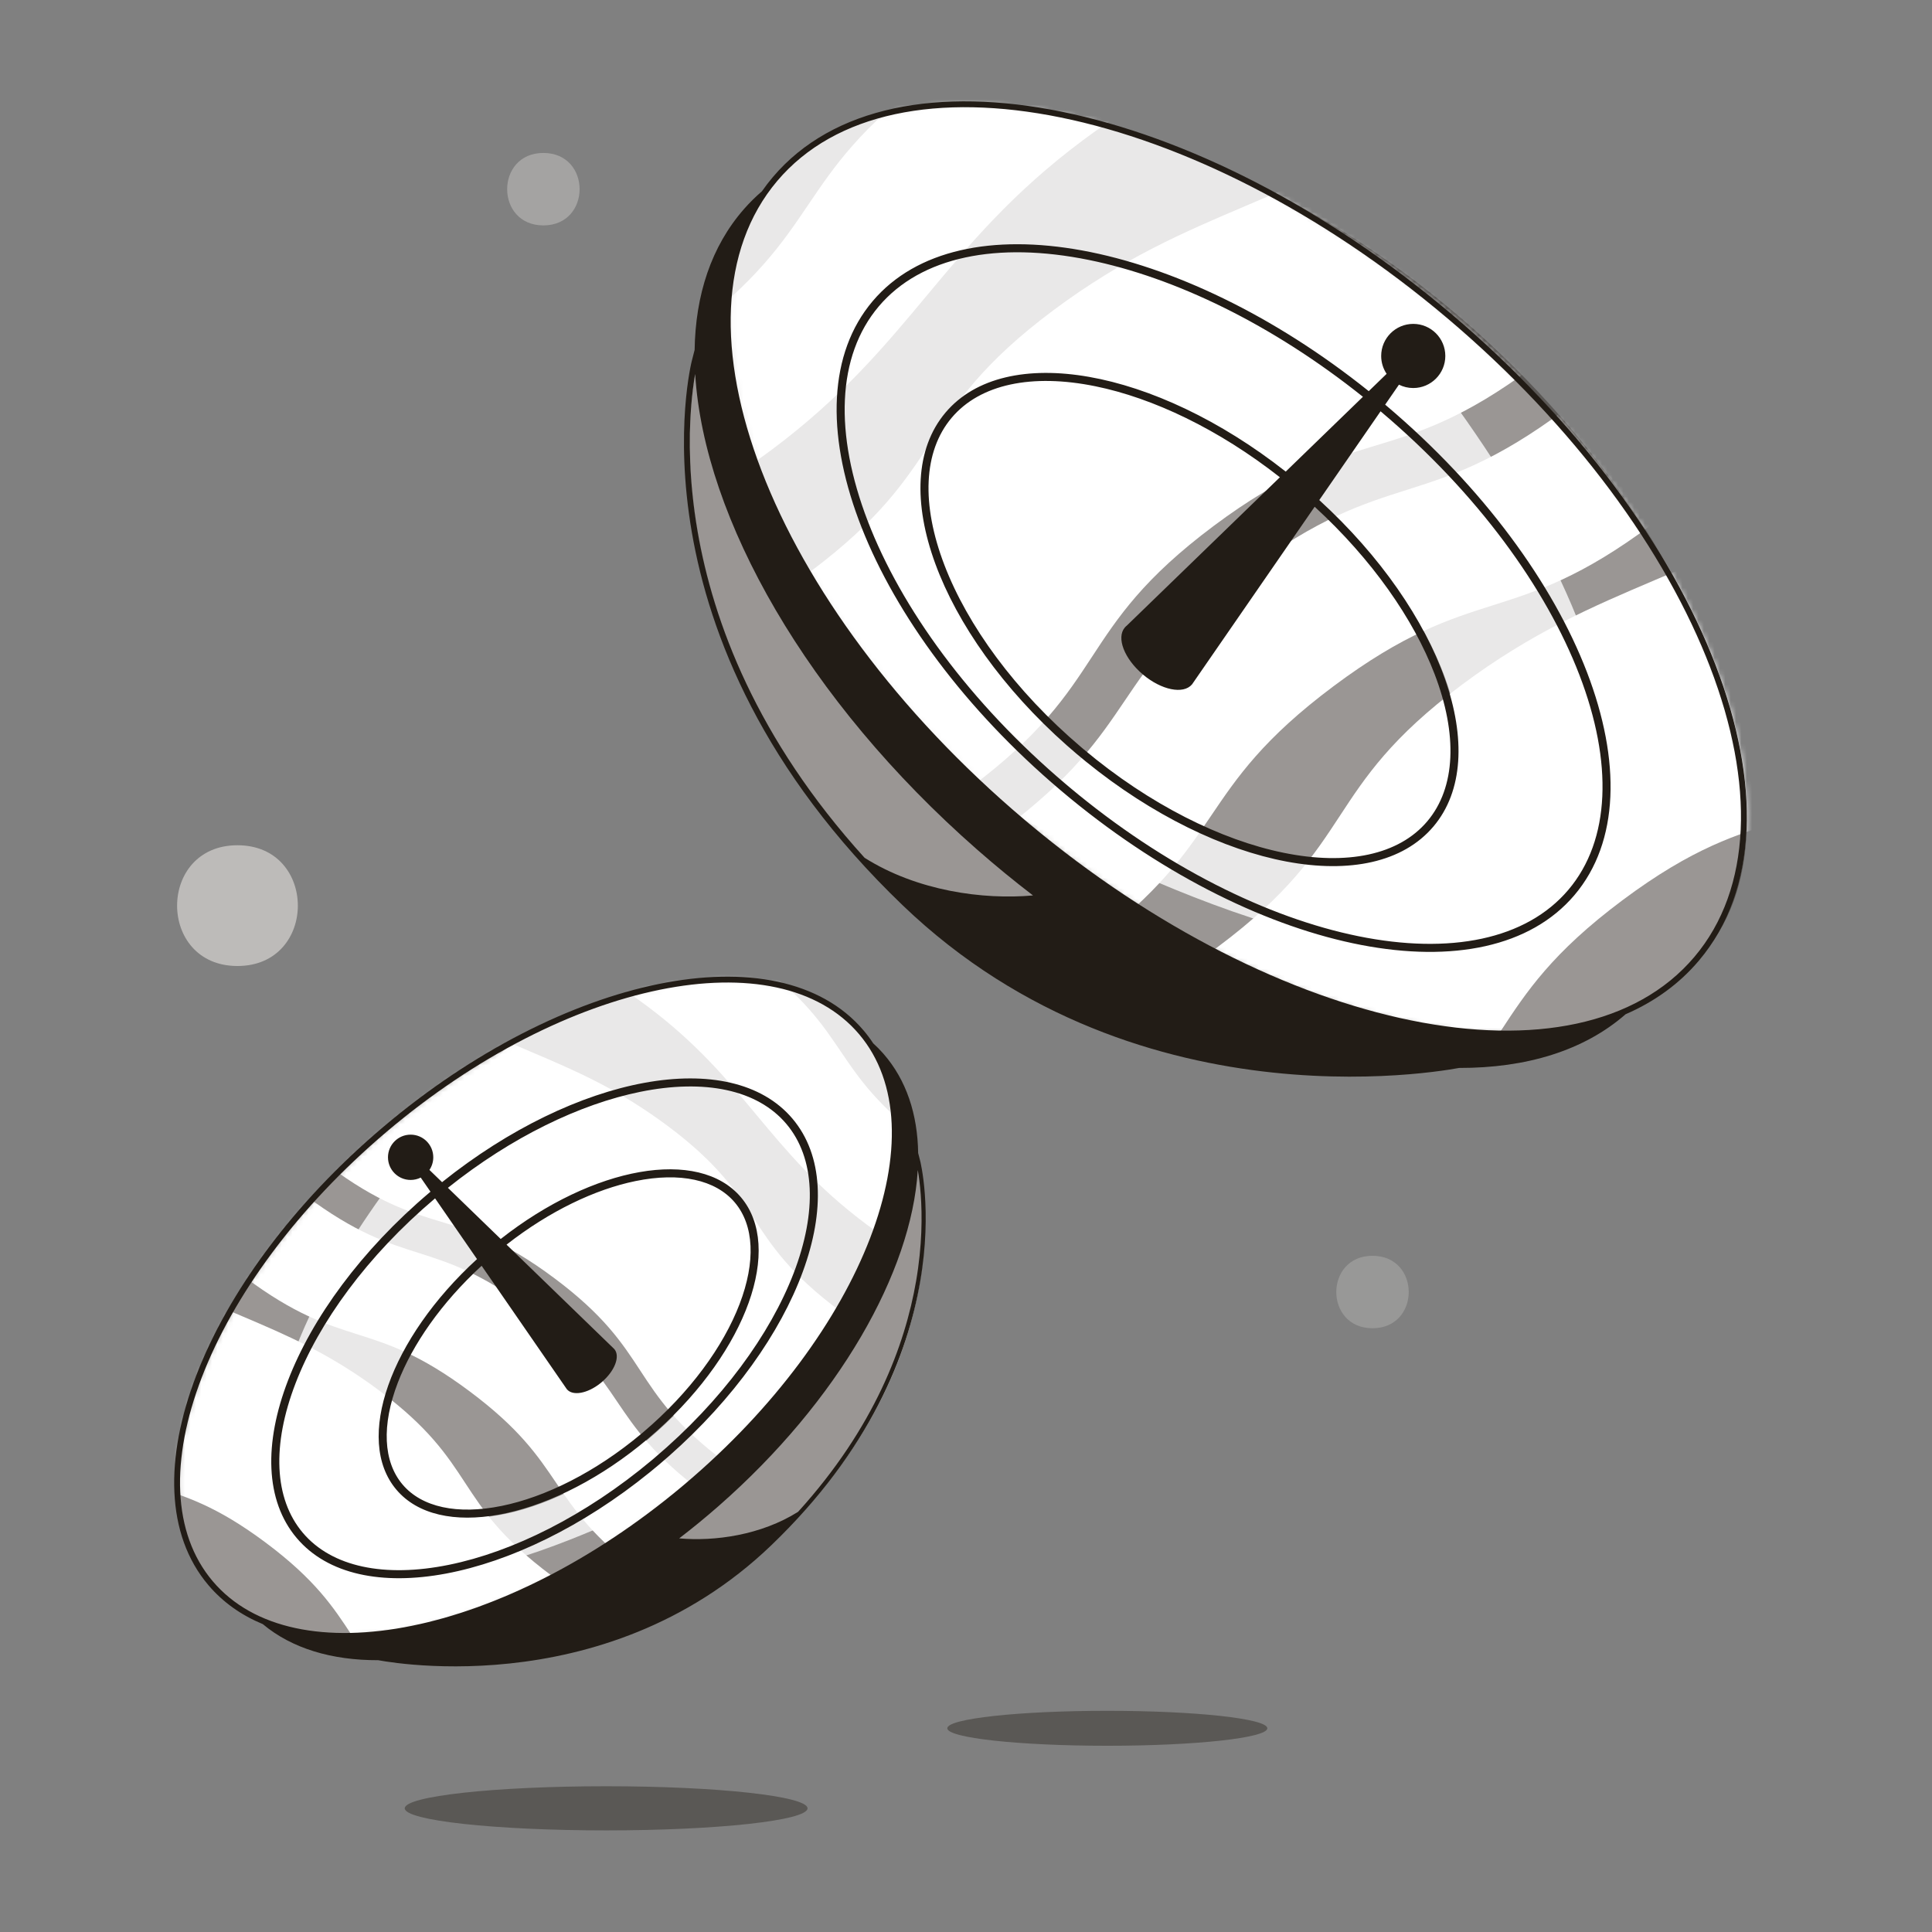
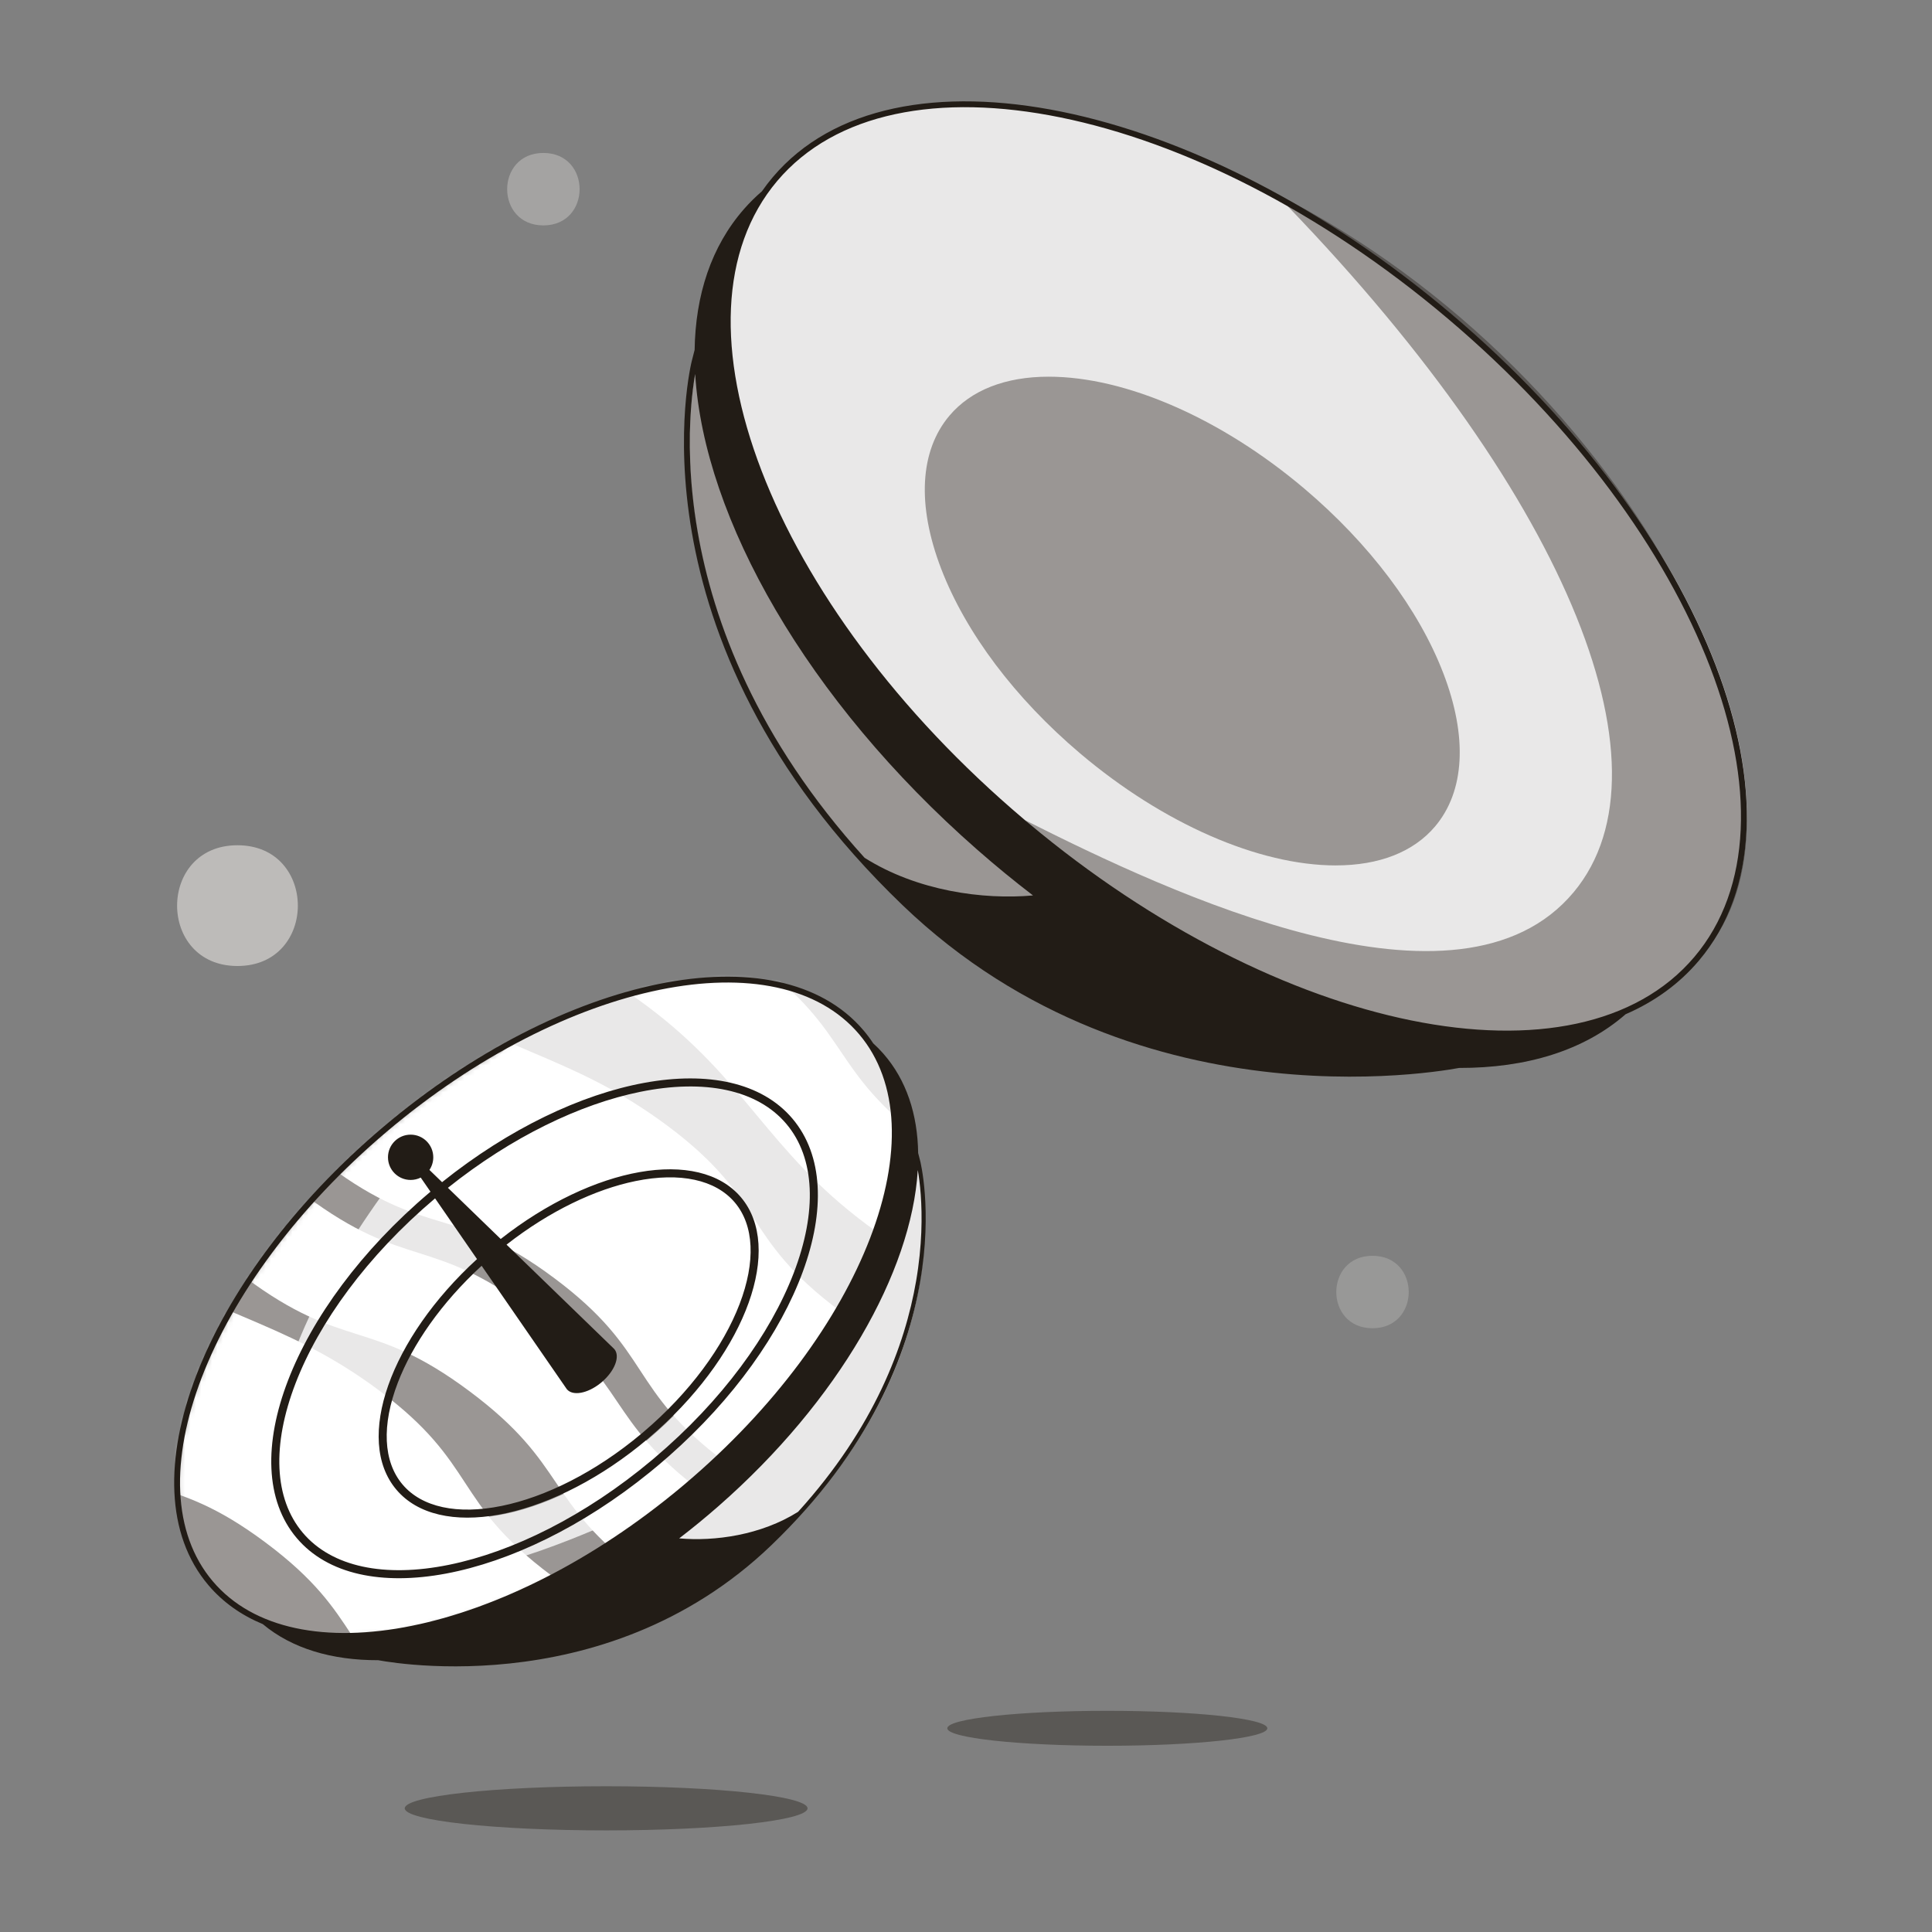
<svg xmlns="http://www.w3.org/2000/svg" width="360" height="360" viewBox="0 0 360 360" fill="none">
  <rect x="0" y="0" width="360" height="360" fill="#808080" stroke="none" />
  <path opacity="0.6" d="M101.249 28.5C92.26 28.5 92.246 42 101.249 42C110.253 42 110.253 28.5 101.249 28.5Z" fill="#BDBBB9" />
  <path opacity="0.4" d="M255.743 233.999C246.756 233.999 246.743 247.499 255.743 247.499C264.743 247.499 264.756 233.999 255.743 233.999Z" fill="#BDBBB9" />
  <path d="M44.247 157.5C29.258 157.5 29.244 180 44.247 180C59.251 180 59.251 157.5 44.247 157.5Z" fill="#BDBBB9" />
  <ellipse opacity="0.4" cx="29.816" cy="3.256" rx="29.816" ry="3.256" transform="matrix(-1 0 0 1 236.148 318.785)" fill="#221C16" />
  <ellipse opacity="0.4" cx="112.945" cy="336.954" rx="37.527" ry="4.113" fill="#221C16" />
  <path d="M273.078 198.139H273.082C273.082 198.139 215.388 211.387 169.12 168.115C116.323 118.737 129.975 67.234 129.975 67.234C134.098 48.962 132.981 47.329 144.967 33.17C166.973 7.179 223.242 18.633 270.651 58.755L270.68 58.78C318.09 98.902 338.683 152.494 316.677 178.486C302.266 195.506 287.939 188.454 273.078 198.139Z" fill="#E9E8E8" />
  <g style="mix-blend-mode:overlay" opacity="0.4">
    <path d="M248.923 161.26C234.527 161.26 216.716 153.464 201.285 140.402C189.159 130.139 179.965 117.927 175.381 105.997C170.825 94.14 171.374 84.002 176.925 77.441C180.942 72.697 187.332 70.19 195.404 70.19C209.8 70.19 227.61 77.986 243.042 91.045C255.167 101.307 264.362 113.52 268.942 125.45C273.498 137.307 272.949 147.445 267.398 154.006C263.381 158.75 256.991 161.256 248.919 161.256L248.923 161.26Z" fill="#221C16" />
  </g>
  <g style="mix-blend-mode:overlay" opacity="0.4">
    <path d="M273.08 198.136C273.08 198.136 214.17 210.978 169.118 168.113C116.75 118.284 129.973 67.231 129.973 67.231C129.973 67.231 145.619 126.77 183.892 153.531C230.822 189.102 273.08 198.136 273.08 198.136Z" fill="#221C16" />
  </g>
  <g style="mix-blend-mode:overlay" opacity="0.4">
    <path d="M237.597 36.011C291.146 90.678 312.872 142.675 293.245 166.229C271.911 191.832 218.152 166.509 190.998 152.825C222.162 185.053 289.202 208.28 316.679 178.478C344.156 148.676 304.554 69.83 237.597 36.011V36.011Z" fill="#221C16" />
  </g>
  <mask id="mask0_255_61350" style="mask-type:alpha" maskUnits="userSpaceOnUse" x="136" y="19" width="190" height="174">
-     <path d="M190.913 153.163C143.504 113.041 122.91 59.449 144.913 33.457C166.92 7.466 223.189 18.92 270.598 59.042L270.627 59.067C318.036 99.189 338.63 152.781 316.623 178.773C294.617 204.764 238.348 193.31 190.938 153.188L190.909 153.163H190.913Z" fill="#F4BD48" />
-   </mask>
+     </mask>
  <g mask="url(#mask0_255_61350)">
    <path d="M38.475 162.495C36.205 163.923 38.403 152.131 36.797 149.985C35.191 147.838 26.088 154.638 24.483 152.487C22.881 150.337 31.973 143.522 30.378 141.386C28.784 139.254 19.669 146.04 18.06 143.889C16.451 141.739 21.151 142.222 23.164 140.449C47.728 118.759 42.239 112.027 68.477 92.418C94.716 72.806 101.519 81.913 127.772 62.308C154.022 42.703 147.203 33.596 173.445 13.983C199.687 -5.626 218.758 -5.847 245.008 -25.456C271.257 -45.061 251.023 -47.314 278.791 -64.714C281.061 -66.138 291.135 -63.675 292.737 -61.528C294.342 -59.381 303.445 -66.181 305.051 -64.031C306.657 -61.88 297.561 -55.066 299.155 -52.93C300.75 -50.797 309.868 -57.583 311.474 -55.432C313.076 -53.282 308.382 -53.765 306.37 -51.992C281.806 -30.302 287.299 -23.571 261.057 -3.962C234.815 15.643 228.011 6.544 201.761 26.149C175.512 45.754 170.052 64.189 143.818 83.791C117.583 103.393 108.657 92.462 84.163 114.211C59.308 136.271 66.225 145.091 38.475 162.495V162.495Z" fill="white" />
    <path d="M75.109 225.641C70.692 227.992 74.074 212.822 71.077 208.811C68.08 204.801 58.544 211.936 55.555 207.911C52.561 203.889 62.086 196.78 59.089 192.773C56.092 188.763 46.557 195.898 43.567 191.876C40.577 187.851 43.062 188.033 46.578 184.462C69.555 161.112 65.014 155.913 91.252 136.308C117.491 116.699 124.618 126.22 150.853 106.619C177.087 87.017 169.971 77.482 196.206 57.869C222.441 38.257 241.842 38.453 268.077 18.851C294.312 -0.75 285.296 -14.961 314.197 -30.389C318.614 -32.739 315.232 -17.569 318.229 -13.559C321.222 -9.549 330.758 -16.687 333.751 -12.662C336.741 -8.637 327.216 -1.531 330.216 2.479C333.213 6.489 342.745 -0.649 345.739 3.38C348.728 7.405 346.24 7.22 342.727 10.79C319.755 34.137 312.024 48.664 285.786 68.273C259.548 87.885 252.435 78.368 226.186 97.973C199.936 117.578 207.067 127.114 180.833 146.726C154.598 166.339 144.699 154.508 120.738 176.83C96.164 199.726 104.014 210.228 75.116 225.641H75.109Z" fill="white" />
    <path d="M97.478 254.871C95.208 256.295 97.409 244.507 95.804 242.36C94.198 240.213 85.095 247.013 83.489 244.863C81.884 242.712 90.98 235.898 89.381 233.762C87.783 231.626 78.672 238.415 77.067 236.264C75.461 234.114 80.158 234.597 82.167 232.821C106.727 211.13 101.242 204.396 127.48 184.79C153.722 165.182 160.522 174.285 186.775 154.68C213.025 135.071 206.21 125.967 232.448 106.355C258.687 86.743 265.494 95.85 291.743 76.244C317.993 56.635 322.319 35.733 350.072 18.329C352.343 16.902 350.145 28.693 351.75 30.84C353.356 32.987 362.459 26.183 364.065 28.337C365.671 30.488 356.571 37.303 358.169 39.435C359.768 41.571 368.878 34.782 370.484 36.932C372.089 39.083 367.393 38.599 365.384 40.376C340.824 62.066 334.042 78.122 307.803 97.735C281.565 117.347 274.761 108.24 248.508 127.846C222.259 147.454 229.074 156.558 202.835 176.167C176.6 195.775 167.675 184.841 143.18 206.586C118.315 228.647 125.235 237.463 97.478 254.871V254.871Z" fill="white" />
    <path d="M151.246 295.412C146.828 297.762 150.21 282.592 147.213 278.582C144.217 274.572 134.681 281.706 131.691 277.681C128.698 273.66 138.223 266.551 135.226 262.544C132.229 258.534 122.693 265.668 119.704 261.647C116.714 257.622 119.199 257.803 122.715 254.233C145.691 230.882 141.151 225.684 167.389 206.079C193.627 186.47 200.755 195.991 226.989 176.389C253.224 156.788 246.108 147.252 272.342 127.64C298.577 108.027 317.979 108.223 344.214 88.622C370.448 69.02 361.432 54.809 390.333 39.382C394.751 37.031 391.369 52.201 394.366 56.212C397.359 60.222 406.894 53.084 409.888 57.109C412.877 61.134 403.353 68.239 406.353 72.25C409.35 76.26 418.882 69.122 421.875 73.15C424.865 77.175 422.377 76.99 418.864 80.561C395.891 103.908 388.161 118.435 361.923 138.043C335.684 157.656 328.572 148.138 302.322 167.744C276.073 187.349 283.204 196.885 256.969 216.497C230.735 236.11 220.836 224.278 196.875 246.6C172.3 269.497 180.15 279.999 151.253 295.412H151.246Z" fill="white" />
  </g>
-   <path fill-rule="evenodd" clip-rule="evenodd" d="M269.314 66.327C269.314 69.627 266.639 72.303 263.339 72.303C262.381 72.303 261.477 72.078 260.675 71.678L258.105 75.4L258.336 75.595L258.358 75.614C294.467 106.168 310.151 146.979 293.39 166.772C276.903 186.241 235.166 178.12 199.439 148.769C198.846 148.282 198.254 147.788 197.663 147.289L197.641 147.269H197.644L197.642 147.268L197.641 147.267C197.055 146.77 196.473 146.271 195.897 145.769C161.033 115.393 146.123 75.582 162.609 56.112C178.863 36.917 219.661 44.54 255.046 72.886L258.377 69.658C257.737 68.707 257.363 67.561 257.363 66.327C257.363 63.027 260.039 60.352 263.339 60.352C266.639 60.352 269.314 63.027 269.314 66.327ZM239.577 87.876L253.96 73.938C237.014 60.397 218.875 51.691 202.918 48.443C185.824 44.964 171.616 47.797 163.753 57.081C155.893 66.365 155.446 80.84 161.701 97.117C167.935 113.336 180.713 130.978 198.613 146.124L199.282 146.69C217.003 161.523 236.255 171.016 253.081 174.44C270.175 177.919 284.383 175.087 292.246 165.802C300.108 156.518 300.555 142.043 294.3 125.766C288.067 109.548 275.288 91.905 257.389 76.759L257.379 76.751L257.357 76.732L257.249 76.64L245.829 93.181C268.726 114.121 278.268 140.785 267.104 154.002C255.727 167.471 227.057 161.995 202.343 141.91C201.744 141.423 201.147 140.927 200.553 140.423L200.54 140.411L200.538 140.41H200.54L200.538 140.408C199.953 139.912 199.377 139.413 198.808 138.91C174.94 117.797 164.804 90.349 176.183 76.876C187.35 63.655 215.182 68.688 239.577 87.876ZM238.489 88.929C227.02 79.943 214.838 74.164 204.114 71.976C192.302 69.566 182.637 71.559 177.329 77.843C172.02 84.129 171.655 94.014 175.979 105.293C180.28 116.513 189.113 128.75 201.51 139.266L201.974 139.659C214.247 149.957 227.563 156.533 239.172 158.902C250.985 161.312 260.65 159.318 265.958 153.034C271.267 146.749 271.633 136.863 267.309 125.585C263.386 115.352 255.695 104.274 244.968 94.427L222.374 127.153C222.303 127.278 222.221 127.396 222.129 127.507L222.112 127.532L222.11 127.53L222.109 127.532C220.503 129.428 216.402 128.593 212.943 125.665V125.661C209.485 122.737 207.985 118.828 209.591 116.932C209.698 116.805 209.818 116.69 209.947 116.587L238.489 88.929Z" fill="#221C16" />
  <path fill-rule="evenodd" clip-rule="evenodd" d="M141.972 35.647C140.788 36.667 139.67 37.767 138.631 38.954C132.54 45.905 129.575 54.959 129.432 65.278L129.422 65.241L128.902 67.276L129.43 67.412C128.902 67.276 128.902 67.276 128.902 67.276L128.901 67.28L128.899 67.288L128.891 67.319C128.885 67.345 128.875 67.383 128.863 67.434C128.84 67.535 128.806 67.684 128.763 67.88C128.679 68.272 128.564 68.85 128.436 69.601C128.179 71.105 127.873 73.303 127.669 76.095C127.263 81.679 127.268 89.641 128.91 99.172C132.197 118.241 142.035 143.57 168.197 168.686C190.548 190.143 216.666 197.681 237.177 199.858C247.433 200.947 256.294 200.696 262.592 200.173C265.742 199.911 268.252 199.581 269.976 199.316C270.801 199.19 271.446 199.078 271.896 198.995C284.385 199.024 295.138 195.781 302.905 188.991C308.253 186.674 312.867 183.366 316.548 179.019C327.739 165.801 328.027 145.659 319.673 123.917C311.311 102.155 294.25 78.656 270.491 58.548L270.488 58.545L270.465 58.526L270.459 58.52C246.698 38.411 220.697 25.468 197.847 20.817C175.019 16.17 155.197 19.781 144.006 32.999C143.283 33.853 142.605 34.736 141.972 35.647ZM197.629 21.885C174.969 17.272 155.653 20.93 144.838 33.703C134.025 46.476 133.607 66.127 141.901 87.709C150.186 109.271 167.125 132.627 190.774 152.641L191.654 153.385C215.069 172.988 240.558 185.58 262.924 190.133C285.585 194.746 304.901 191.088 315.716 178.314C326.531 165.541 326.949 145.891 318.656 124.308C310.371 102.747 293.432 79.391 269.784 59.377L269.777 59.371L269.755 59.352L269.751 59.349C246.104 39.337 220.267 26.493 197.629 21.885ZM129.545 69.809L129.52 69.726L129.51 69.785C129.259 71.256 128.957 73.42 128.756 76.174C128.355 81.683 128.359 89.555 129.984 98.987C132.884 115.812 140.947 137.619 161.11 159.843C170.889 166.01 183.171 167.69 192.484 166.852C188.983 164.169 185.515 161.328 182.099 158.332C150.335 130.488 131.206 96.557 129.545 69.809Z" fill="#221C16" />
  <path d="M70.145 308.902H70.143C70.143 308.902 110.891 318.259 143.57 287.697C180.859 252.822 171.218 216.446 171.218 216.446C168.306 203.54 169.094 202.387 160.629 192.387C145.086 174.029 105.344 182.119 71.859 210.457L71.839 210.475C38.354 238.813 23.809 276.664 39.352 295.022C49.53 307.043 59.649 302.062 70.145 308.902Z" fill="#E9E8E8" />
  <g style="mix-blend-mode:overlay" opacity="0.4">
    <path d="M87.202 282.856C97.37 282.856 109.95 277.35 120.849 268.124C129.413 260.876 135.907 252.25 139.145 243.824C142.362 235.45 141.975 228.289 138.054 223.655C135.217 220.305 130.704 218.534 125.003 218.534C114.835 218.534 102.255 224.04 91.356 233.264C82.792 240.512 76.298 249.138 73.063 257.563C69.846 265.938 70.233 273.098 74.153 277.732C76.991 281.083 81.504 282.853 87.205 282.853L87.202 282.856Z" fill="#221C16" />
  </g>
  <g style="mix-blend-mode:overlay" opacity="0.4">
-     <path d="M70.141 308.9C70.141 308.9 111.749 317.97 143.568 287.695C180.555 252.501 171.216 216.443 171.216 216.443C171.216 216.443 160.166 258.495 133.134 277.396C99.988 302.519 70.141 308.9 70.141 308.9Z" fill="#221C16" />
-   </g>
+     </g>
  <g style="mix-blend-mode:overlay" opacity="0.4">
    <path d="M95.205 194.392C57.384 233.002 42.039 269.728 55.901 286.363C70.969 304.446 108.939 286.561 128.117 276.896C106.106 299.659 58.757 316.064 39.35 295.015C19.943 273.966 47.914 218.278 95.205 194.392V194.392Z" fill="#221C16" />
  </g>
  <mask id="mask1_255_61350" style="mask-type:alpha" maskUnits="userSpaceOnUse" x="33" y="182" width="134" height="124">
    <path d="M128.182 277.134C161.666 248.796 176.211 210.944 160.671 192.587C145.128 174.23 105.386 182.319 71.901 210.657L71.88 210.675C38.396 239.013 23.851 276.864 39.394 295.222C54.937 313.579 94.679 305.49 128.164 277.152L128.184 277.134H128.182Z" fill="#F4BD48" />
  </mask>
  <g mask="url(#mask1_255_61350)">
    <path d="M235.846 283.725C237.45 284.733 235.897 276.405 237.031 274.888C238.166 273.372 244.595 278.175 245.729 276.656C246.861 275.137 240.439 270.324 241.565 268.815C242.691 267.309 249.129 272.102 250.265 270.583C251.402 269.064 248.082 269.406 246.66 268.153C229.311 252.834 233.188 248.08 214.656 234.23C196.124 220.378 191.319 226.81 172.777 212.963C154.237 199.116 159.053 192.684 140.518 178.832C121.984 164.982 108.514 164.826 89.975 150.976C71.435 137.129 85.726 135.539 66.114 123.249C64.51 122.243 57.396 123.983 56.264 125.499C55.13 127.016 48.701 122.213 47.566 123.732C46.432 125.25 52.857 130.064 51.731 131.572C50.604 133.078 44.164 128.286 43.03 129.804C41.899 131.323 45.214 130.982 46.635 132.234C63.984 147.554 60.105 152.308 78.639 166.158C97.174 180.005 101.979 173.577 120.519 187.424C139.059 201.271 142.915 214.292 161.444 228.137C179.973 241.981 186.277 234.261 203.578 249.622C221.132 265.203 216.247 271.432 235.846 283.725V283.725Z" fill="white" />
    <path d="M209.973 328.322C213.093 329.982 210.704 319.267 212.821 316.435C214.938 313.602 221.672 318.641 223.784 315.799C225.898 312.958 219.171 307.937 221.288 305.107C223.404 302.275 230.139 307.314 232.251 304.474C234.362 301.631 232.607 301.759 230.124 299.237C213.896 282.745 217.103 279.073 198.571 265.226C180.039 251.377 175.005 258.102 156.476 244.257C137.947 230.413 142.973 223.678 124.444 209.826C105.914 195.974 92.211 196.112 73.682 182.268C55.152 168.423 61.52 158.387 41.108 147.49C37.988 145.83 40.377 156.544 38.26 159.377C36.146 162.209 29.411 157.168 27.297 160.011C25.185 162.853 31.913 167.872 29.793 170.704C27.677 173.537 20.944 168.495 18.83 171.341C16.719 174.183 18.476 174.053 20.957 176.575C37.182 193.064 42.642 203.324 61.174 217.174C79.706 231.026 84.73 224.304 103.269 238.151C121.809 251.998 116.772 258.733 135.302 272.585C153.831 286.437 160.822 278.08 177.746 293.847C195.102 310.018 189.558 317.435 209.968 328.322H209.973Z" fill="white" />
    <path d="M194.174 348.968C195.777 349.974 194.222 341.649 195.357 340.132C196.491 338.616 202.92 343.419 204.054 341.9C205.188 340.381 198.764 335.568 199.893 334.059C201.022 332.551 207.456 337.346 208.59 335.827C209.724 334.308 206.407 334.649 204.988 333.395C187.642 318.075 191.516 313.318 172.984 299.471C154.449 285.622 149.646 292.051 131.104 278.204C112.565 264.355 117.378 257.925 98.846 244.073C80.314 230.221 75.506 236.653 56.967 222.806C38.427 208.957 35.371 194.194 15.769 181.902C14.166 180.893 15.718 189.222 14.584 190.738C13.45 192.254 7.02 187.449 5.886 188.97C4.752 190.489 11.179 195.302 10.05 196.808C8.922 198.317 2.487 193.522 1.353 195.041C0.219 196.56 3.536 196.218 4.955 197.473C22.302 212.793 27.092 224.133 45.624 237.985C64.156 251.837 68.961 245.405 87.503 259.252C106.043 273.101 101.229 279.531 119.761 293.38C138.291 307.23 144.595 299.507 161.895 314.865C179.457 330.447 174.569 336.674 194.174 348.968V348.968Z" fill="white" />
    <path d="M156.198 377.607C159.317 379.267 156.929 368.552 159.046 365.72C161.162 362.887 167.897 367.926 170.009 365.084C172.123 362.243 165.396 357.222 167.512 354.392C169.629 351.56 176.364 356.599 178.475 353.759C180.587 350.916 178.832 351.044 176.348 348.522C160.121 332.03 163.328 328.359 144.796 314.512C126.264 300.662 121.23 307.387 102.701 293.542C84.171 279.698 89.198 272.963 70.668 259.111C52.139 245.259 38.436 245.397 19.906 231.553C1.377 217.709 7.745 207.672 -12.668 196.775C-15.787 195.115 -13.399 205.83 -15.515 208.662C-17.63 211.495 -24.364 206.453 -26.479 209.296C-28.59 212.139 -21.863 217.157 -23.982 219.99C-26.099 222.822 -32.831 217.78 -34.945 220.626C-37.057 223.469 -35.299 223.338 -32.818 225.86C-16.593 242.349 -11.133 252.61 7.399 266.459C25.93 280.311 30.954 273.589 49.494 287.436C68.033 301.283 62.997 308.018 81.526 321.87C100.055 335.722 107.047 327.366 123.97 343.132C141.327 359.303 135.783 366.721 156.192 377.607H156.198Z" fill="white" />
  </g>
  <path fill-rule="evenodd" clip-rule="evenodd" d="M72.294 215.645C72.294 217.976 74.184 219.866 76.515 219.866C77.191 219.866 77.83 219.707 78.396 219.424L80.214 222.056L80.048 222.196L80.032 222.21C54.53 243.789 43.452 272.613 55.29 286.592C66.851 300.245 95.993 294.687 121.105 274.318C121.705 273.831 122.303 273.336 122.899 272.832L122.912 272.82L122.914 272.818H122.912L122.914 272.816C123.5 272.321 124.078 271.821 124.649 271.318C148.912 249.921 159.22 222.094 147.657 208.436C136.177 194.88 107.365 200.263 82.375 220.28L80.019 217.998C80.471 217.326 80.735 216.516 80.735 215.645C80.735 213.314 78.846 211.425 76.515 211.425C74.184 211.425 72.294 213.314 72.294 215.645ZM81.026 223.333L81.07 223.296L88.884 234.614C72.71 249.404 65.97 268.238 73.855 277.573C81.807 286.986 101.718 283.297 119.047 269.473C119.654 268.988 120.258 268.492 120.858 267.982L120.868 267.974L120.869 267.972C121.452 267.477 122.024 266.978 122.584 266.473C139.087 251.622 146.028 232.523 138.07 223.101C130.183 213.764 110.529 217.318 93.3 230.867L83.461 221.333C95.371 211.826 108.1 205.726 119.276 203.452C131.281 201.008 141.111 203.028 146.512 209.405C151.911 215.783 152.28 225.807 147.886 237.239C143.515 248.612 134.54 261.014 121.943 271.673L121.473 272.071C109.002 282.509 95.47 289.175 83.671 291.576C71.666 294.02 61.835 292 56.434 285.623C51.034 279.245 50.665 269.221 55.059 257.789C59.429 246.416 68.404 234.014 81.001 223.355L81.01 223.347L81.026 223.333ZM94.387 231.921C102.429 225.631 110.951 221.598 118.431 220.072C126.706 218.384 133.327 219.81 136.924 224.068C140.522 228.328 140.832 235.112 137.803 243.013C134.796 250.856 128.607 259.44 119.897 266.829L119.571 267.106C110.948 274.341 101.609 278.946 93.494 280.602C85.219 282.29 78.598 280.863 75.001 276.605C71.403 272.345 71.093 265.562 74.122 257.66C76.859 250.521 82.232 242.767 89.744 235.86L105.447 258.605C105.497 258.693 105.555 258.776 105.62 258.855L105.632 258.872L105.633 258.871L105.634 258.872C106.728 260.164 109.462 259.661 111.847 257.767C111.934 257.698 112.021 257.627 112.107 257.554V257.551C114.55 255.486 115.609 252.725 114.475 251.386C114.399 251.296 114.315 251.215 114.224 251.142L94.387 231.921Z" fill="#221C16" />
  <path fill-rule="evenodd" clip-rule="evenodd" d="M162.716 194.416C163.374 195.013 164.001 195.648 164.592 196.322C168.894 201.232 170.987 207.627 171.088 214.914L171.095 214.888L171.463 216.326L171.09 216.421C171.463 216.326 171.463 216.325 171.463 216.326L171.464 216.328L171.465 216.334L171.471 216.356C171.475 216.374 171.482 216.401 171.49 216.437C171.507 216.509 171.531 216.614 171.561 216.752C171.62 217.029 171.702 217.437 171.792 217.968C171.973 219.03 172.19 220.582 172.333 222.554C172.621 226.498 172.617 232.121 171.457 238.853C169.136 252.321 162.188 270.209 143.71 287.948C127.924 303.102 109.478 308.427 94.991 309.964C87.748 310.733 81.49 310.556 77.042 310.186C74.817 310.002 73.044 309.769 71.826 309.582C71.244 309.492 70.788 309.413 70.471 309.355C61.862 309.375 54.421 307.194 48.969 302.631C44.976 300.979 41.536 298.565 38.813 295.348C30.853 285.947 30.669 271.65 36.578 256.271C42.495 240.872 54.563 224.254 71.359 210.039L71.362 210.036L71.376 210.024L71.383 210.018C88.181 195.802 106.569 186.646 122.738 183.355C138.885 180.068 152.959 182.611 160.918 192.012C161.569 192.781 162.168 193.583 162.716 194.416ZM122.955 184.423C138.936 181.17 152.504 183.76 160.087 192.716C167.668 201.672 167.982 215.479 162.134 230.698C156.293 245.897 144.348 262.372 127.662 276.493L127.041 277.018C110.52 290.849 92.542 299.728 76.776 302.938C60.796 306.191 47.228 303.6 39.645 294.644C32.062 285.688 31.747 271.882 37.596 256.662C43.435 241.463 55.381 224.989 72.067 210.868L72.073 210.862L72.087 210.85L72.091 210.847C88.775 196.728 106.999 187.671 122.955 184.423ZM171.009 218.115L171.026 218.056L171.034 218.097C171.211 219.137 171.424 220.665 171.566 222.61C171.849 226.501 171.847 232.061 170.699 238.722C168.651 250.605 162.956 266.007 148.715 281.703C141.809 286.059 133.134 287.245 126.557 286.653C129.03 284.758 131.478 282.752 133.892 280.636C156.325 260.97 169.836 237.006 171.009 218.115Z" fill="#221C16" />
</svg>